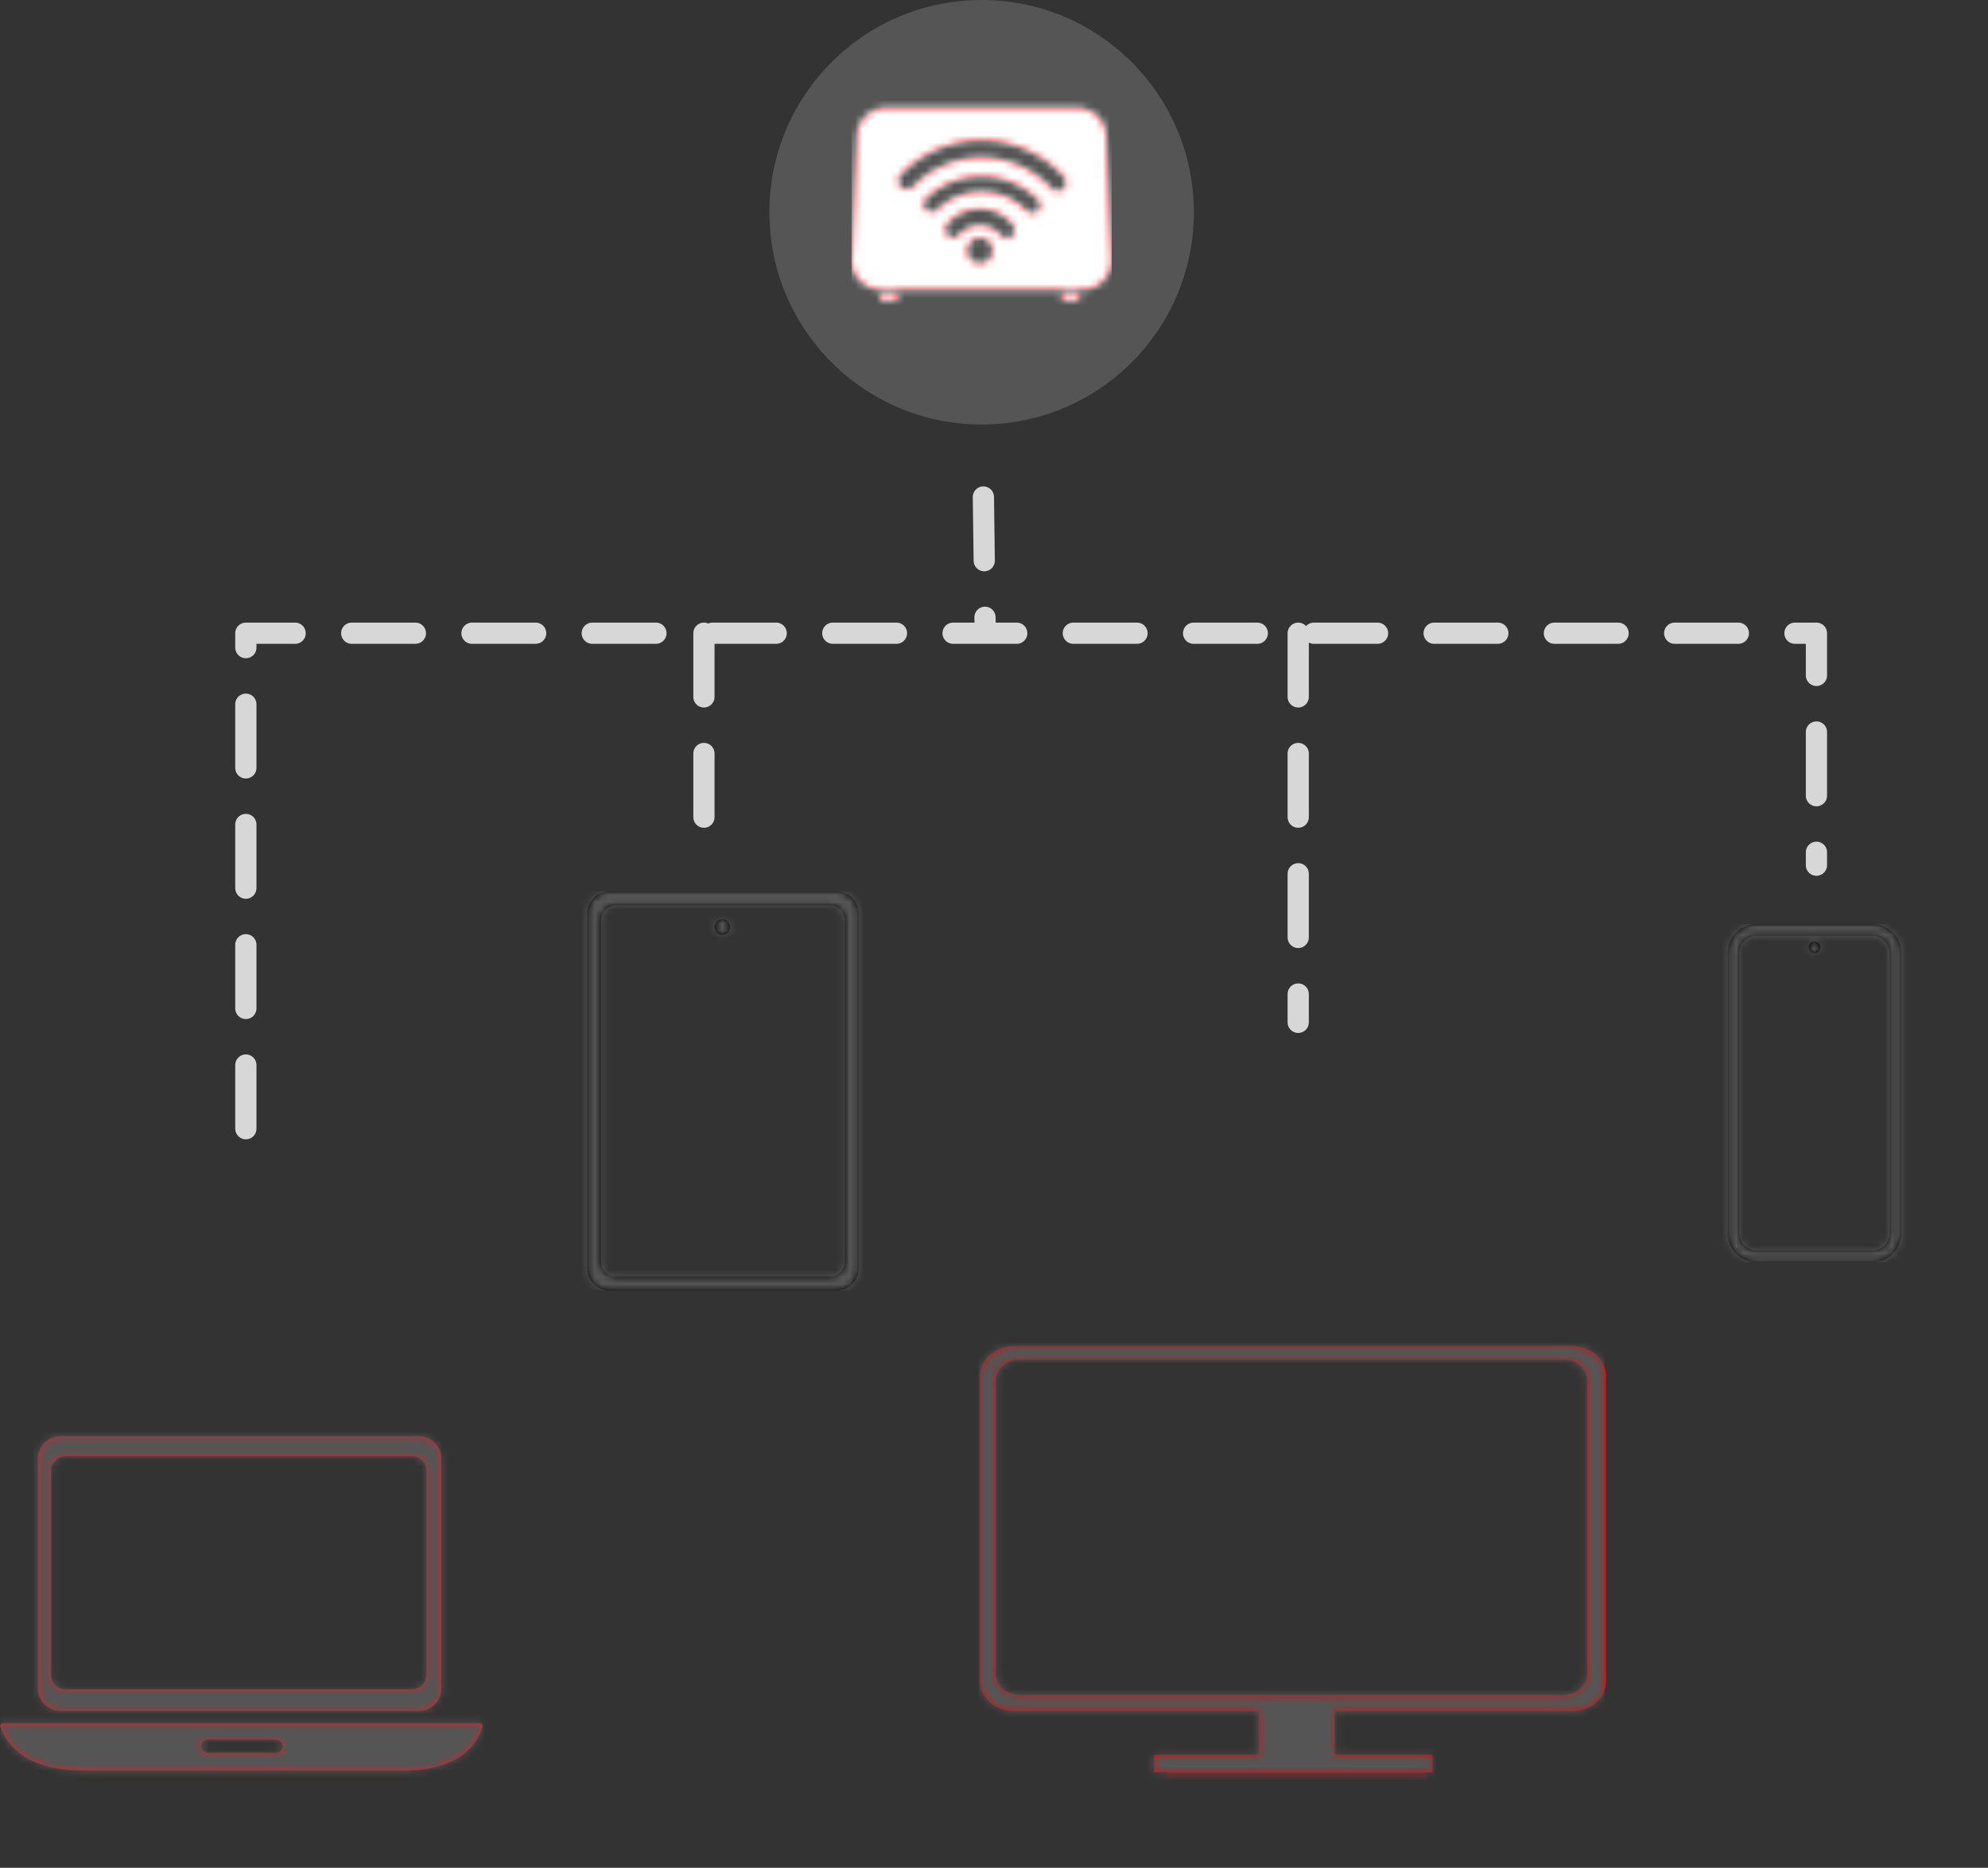
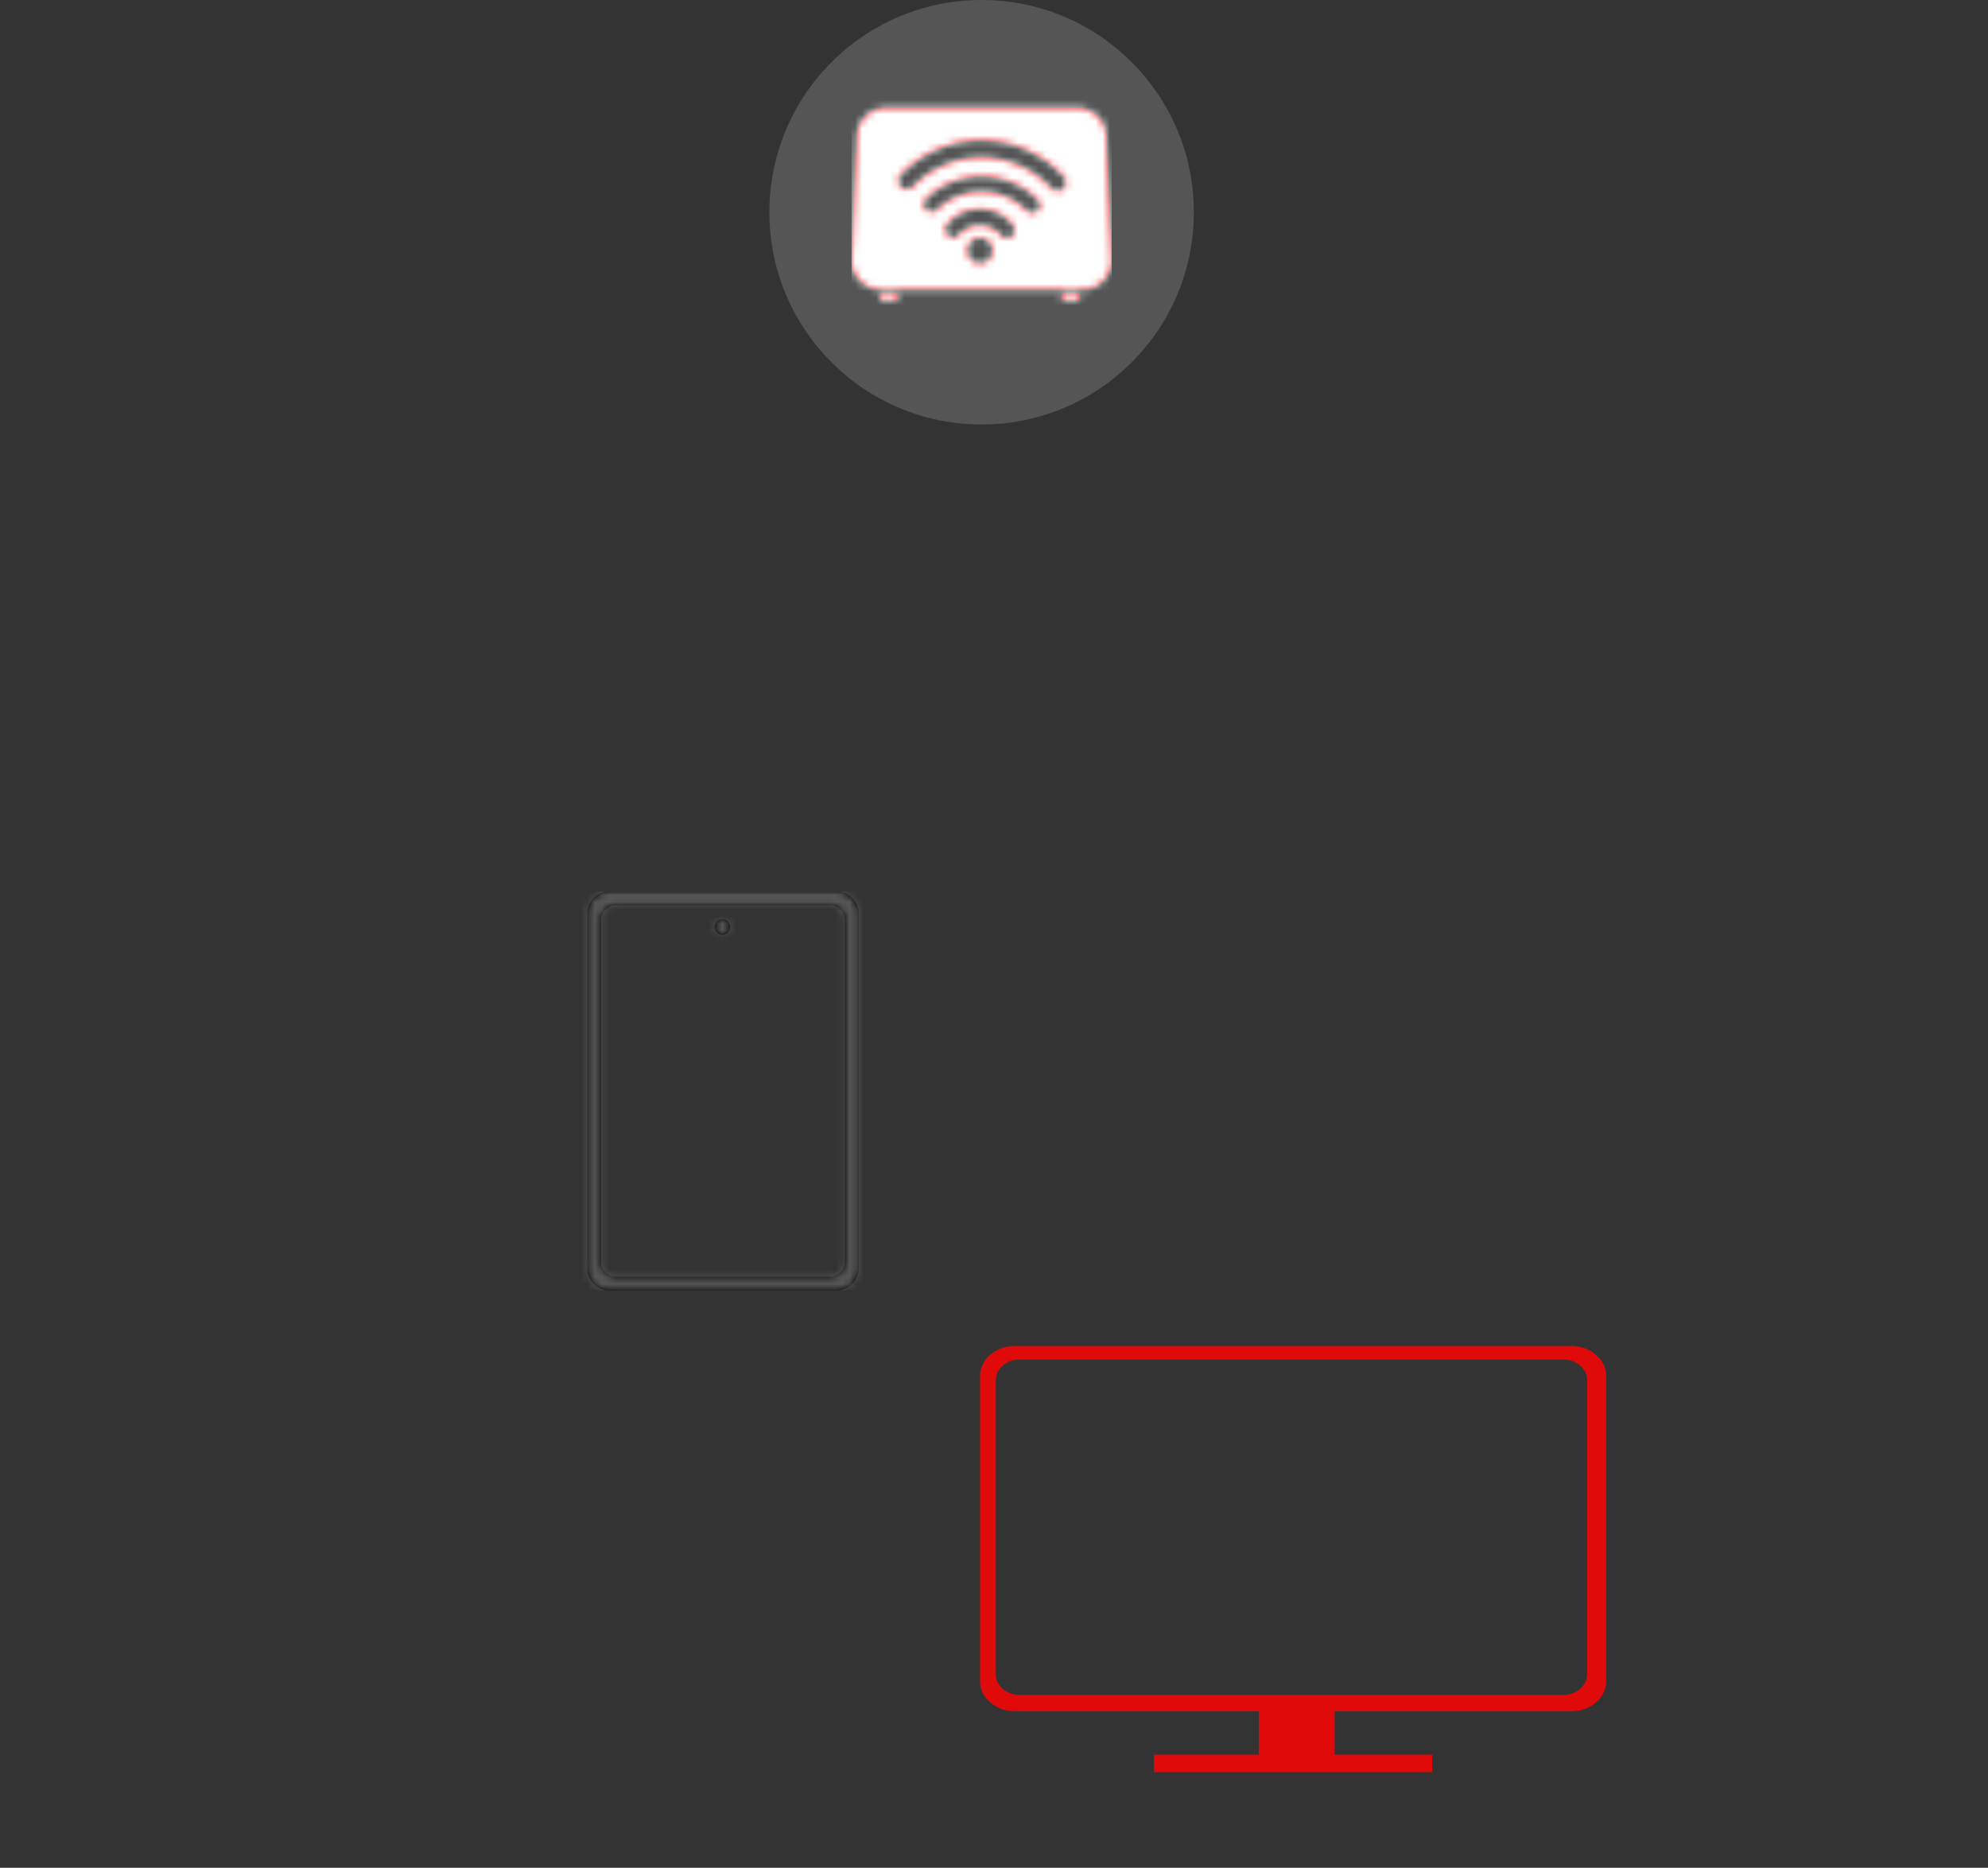
<svg xmlns="http://www.w3.org/2000/svg" xmlns:xlink="http://www.w3.org/1999/xlink" width="281" height="264" viewBox="0 0 281 264">
  <rect x="0" y="0" width="281" height="264" fill="#333333" stroke="none" />
  <defs>
    <path d="M29.968 14.311c-2.95-3.184-7.093-5.047-11.373-5.116h-.069l-.176-.001c-4.242 0-8.376 1.76-11.369 4.85-.222.23-.336.529-.341.83v.01c-.003.311.11.623.34.86a1.142 1.142 0 0 0 1.647 0c2.599-2.681 6.204-4.192 9.891-4.146 3.675.047 7.235 1.642 9.768 4.375.444.48 1.182.497 1.647.038a1.23 1.23 0 0 0 .035-1.7zm-3.627 3.33c-2.03-2.086-4.892-3.303-7.852-3.339h-.132c-2.927 0-5.773 1.153-7.827 3.175a1.039 1.039 0 0 0 .015 1.504 1.124 1.124 0 0 0 1.557-.014c1.666-1.641 3.985-2.566 6.36-2.538 2.365.03 4.651 1.002 6.274 2.67a1.13 1.13 0 0 0 1.557.047 1.04 1.04 0 0 0 .048-1.504zm-3.582 3.461c-1.156-1.377-2.817-2.18-4.56-2.204h-.076c-1.727 0-3.385.767-4.557 2.112a1.193 1.193 0 0 0 .056 1.612c.203.201.46.302.716.305a1.04 1.04 0 0 0 .799-.365 3.963 3.963 0 0 1 3.036-1.381 3.973 3.973 0 0 1 2.988 1.442c.394.47 1.072.51 1.513.09.441-.42.48-1.14.085-1.61zm-2.84 3.691a1.787 1.787 0 0 0-1.765-1.81h-.022a1.789 1.789 0 0 0-.022 3.576 1.789 1.789 0 0 0 1.81-1.766zm16.855 1.382c0 2.262-1.854 4.113-4.12 4.113H4.12c-2.266 0-4.12-1.85-4.12-4.113L.75 8.71c0-2.262 1.855-4.113 4.12-4.113h27.033c2.267 0 4.12 1.851 4.12 4.113l.751 17.465zM6.172 30.792H4.407c-.212 0-.377.15-.377.336v.336c0 .187.169.336.377.336h1.765c.211 0 .377-.15.377-.336v-.336c0-.187-.17-.336-.377-.336zm26.068.336v.336c0 .186-.165.336-.376.336h-1.765c-.208 0-.377-.149-.377-.336v-.336c0-.186.165-.336.377-.336h1.765c.208 0 .376.149.376.336z" id="xy47800ora" />
    <path d="M44.636 0c1.728 0 3.142 1.409 3.142 3.13v50.133c0 1.723-1.414 3.131-3.142 3.131H12.542c-1.729 0-3.143-1.408-3.143-3.13V3.13C9.399 1.409 10.813 0 12.542 0zm-.93 1.945H13.472c-1.166 0-2.12.95-2.12 2.112v48.28c0 1.162.954 2.113 2.12 2.113h30.233c1.167 0 2.121-.951 2.121-2.113V4.057a2.123 2.123 0 0 0-2.12-2.112zm-14.977 1.99.197.067.198.099.164.153c.201.21.314.488.319.778a1.095 1.095 0 0 1-.088.417 1.269 1.269 0 0 1-.23.362l-.165.132-.198.098-.197.088h-.219a1.148 1.148 0 0 1-.778-.318 1.25 1.25 0 0 1-.23-.362 1.095 1.095 0 0 1-.088-.417c.003-.29.117-.568.318-.778.257-.268.632-.388.997-.318z" id="z75v8mn1kc" />
-     <path d="M24.138 2.71c.15.158.235.367.238.585a.826.826 0 0 1-.066.313c-.041.1-.1.192-.172.272l-.123.099-.147.074-.147.066h-.164a.854.854 0 0 1-.58-.24.94.94 0 0 1-.173-.27.826.826 0 0 1-.065-.314.864.864 0 0 1 .238-.585.814.814 0 0 1 .744-.239l.147.05.147.074.123.115zm10.059 40.95a2.48 2.48 0 0 1-.72 1.747 2.448 2.448 0 0 1-1.735.724H15.373c-.65 0-1.276-.26-1.736-.724a2.48 2.48 0 0 1-.719-1.747V4.119c0-.656.259-1.285.72-1.748a2.447 2.447 0 0 1 1.735-.724h16.369c.65 0 1.276.26 1.736.724.46.464.719 1.092.719 1.748v39.54zM31.742 0H15.373a4.08 4.08 0 0 0-2.894 1.206 4.134 4.134 0 0 0-1.198 2.913v39.54c0 1.093.431 2.14 1.198 2.913a4.08 4.08 0 0 0 2.894 1.206h16.369a4.08 4.08 0 0 0 2.893-1.206 4.135 4.135 0 0 0 1.199-2.912V4.119c0-1.092-.432-2.14-1.199-2.913A4.08 4.08 0 0 0 31.742 0z" id="soa7a51eae" />
-     <path d="M59.164 10.158c1.74 0 3.165 1.43 3.165 3.177v32.449c0 1.747-1.424 3.178-3.165 3.178H8.477c-1.74 0-3.165-1.43-3.165-3.178V13.335c0-1.747 1.424-3.177 3.165-3.177zM58.1 12.96H9.287c-1.175 0-2.135.913-2.135 2.027v28.908c0 1.115.96 2.028 2.135 2.028h48.814c1.174 0 2.135-.913 2.135-2.028V14.988c0-1.115-.96-2.028-2.135-2.028zM38.81 54.92h-9.317c-.607 0-1.1-.43-1.1-.96s.493-.96 1.1-.96h9.317c.607 0 1.1.43 1.1.96s-.493.96-1.1.96zM.41 50.68a.417.417 0 0 0-.39.551c.516 1.605 2.771 6.168 11.726 6.168h45.187c8.834 0 10.785-4.604 11.195-6.19a.418.418 0 0 0-.396-.528H.41z" id="as2648sfyg" />
    <path d="M83.594 0c2.703 0 4.913 1.902 4.913 4.228V47.4c0 2.325-2.21 4.228-4.913 4.228H50.123v6.146h13.799v2.459H24.585v-2.459h14.813v-6.146H4.913C2.29 51.63.127 49.834.005 47.6L0 47.401V4.228C0 1.902 2.211 0 4.913 0zm-1.14 1.91H5.59c-1.85 0-3.362 1.312-3.362 2.916v41.581c0 1.605 1.512 2.917 3.362 2.917h76.865c1.85 0 3.363-1.312 3.363-2.917V4.827c0-1.605-1.514-2.918-3.363-2.918z" id="1ardp7wapi" />
  </defs>
  <g fill="none" fill-rule="evenodd">
    <g transform="translate(108.75)">
      <circle fill="#555" cx="30" cy="30" r="30" />
      <g transform="translate(11.613 10.645)">
        <mask id="zqdcqyhbpb" fill="#fff">
          <use xlink:href="#xy47800ora" />
        </mask>
        <use fill="#DE1F26" xlink:href="#xy47800ora" />
        <g mask="url(#zqdcqyhbpb)" fill="#FFF">
          <path d="M0 0h36.774v36.774H0z" />
        </g>
      </g>
    </g>
-     <path d="M34.75 159.535V89.5h222v32.786M183.5 89.5v55M99.5 89.5v32.786M139 70.25l.25 18.75" stroke="#D7D7D7" stroke-width="3" stroke-linecap="round" stroke-linejoin="round" stroke-dasharray="9,8" />
    <g transform="translate(73.6 126)">
      <mask id="vishxokzid" fill="#fff">
        <use xlink:href="#z75v8mn1kc" />
      </mask>
      <use fill="#000" xlink:href="#z75v8mn1kc" />
      <g mask="url(#vishxokzid)" fill="#555">
        <path d="M0 0h56.394v56.394H0z" />
      </g>
    </g>
    <g transform="translate(232.92 130.616)">
      <mask id="wsk57jublf" fill="#fff">
        <use xlink:href="#soa7a51eae" />
      </mask>
      <use fill="#000" xlink:href="#soa7a51eae" />
      <g mask="url(#wsk57jublf)" fill="#555">
        <path d="M0 0h47.778v47.778H0z" />
      </g>
    </g>
    <g transform="translate(.052 192.857)">
      <mask id="z8g1ke1xah" fill="#fff">
        <use xlink:href="#as2648sfyg" />
      </mask>
      <use fill="#DE1F26" xlink:href="#as2648sfyg" />
      <g mask="url(#z8g1ke1xah)" fill="#555">
        <path d="M0 0h76.143v76.143H0z" />
      </g>
    </g>
    <g transform="translate(138.525 190.244)">
      <mask id="bk07tb290j" fill="#fff">
        <use xlink:href="#1ardp7wapi" />
      </mask>
      <use fill="#E10A0A" fill-rule="nonzero" xlink:href="#1ardp7wapi" />
-       <path d="M28.979 63.636c-1.397 0-2.696-.906-2.696-2.324 0-1.419 1.3-2.325 2.696-2.325h31.527c1.396 0 2.696.906 2.696 2.325 0 1.418-1.3 2.324-2.696 2.324H28.979z" fill="#E10A0A" fill-rule="nonzero" mask="url(#bk07tb290j)" />
      <g mask="url(#bk07tb290j)" fill="#555">
-         <path d="M-.235-11.233h88.507v83.234H-.235z" />
-       </g>
+         </g>
    </g>
  </g>
</svg>